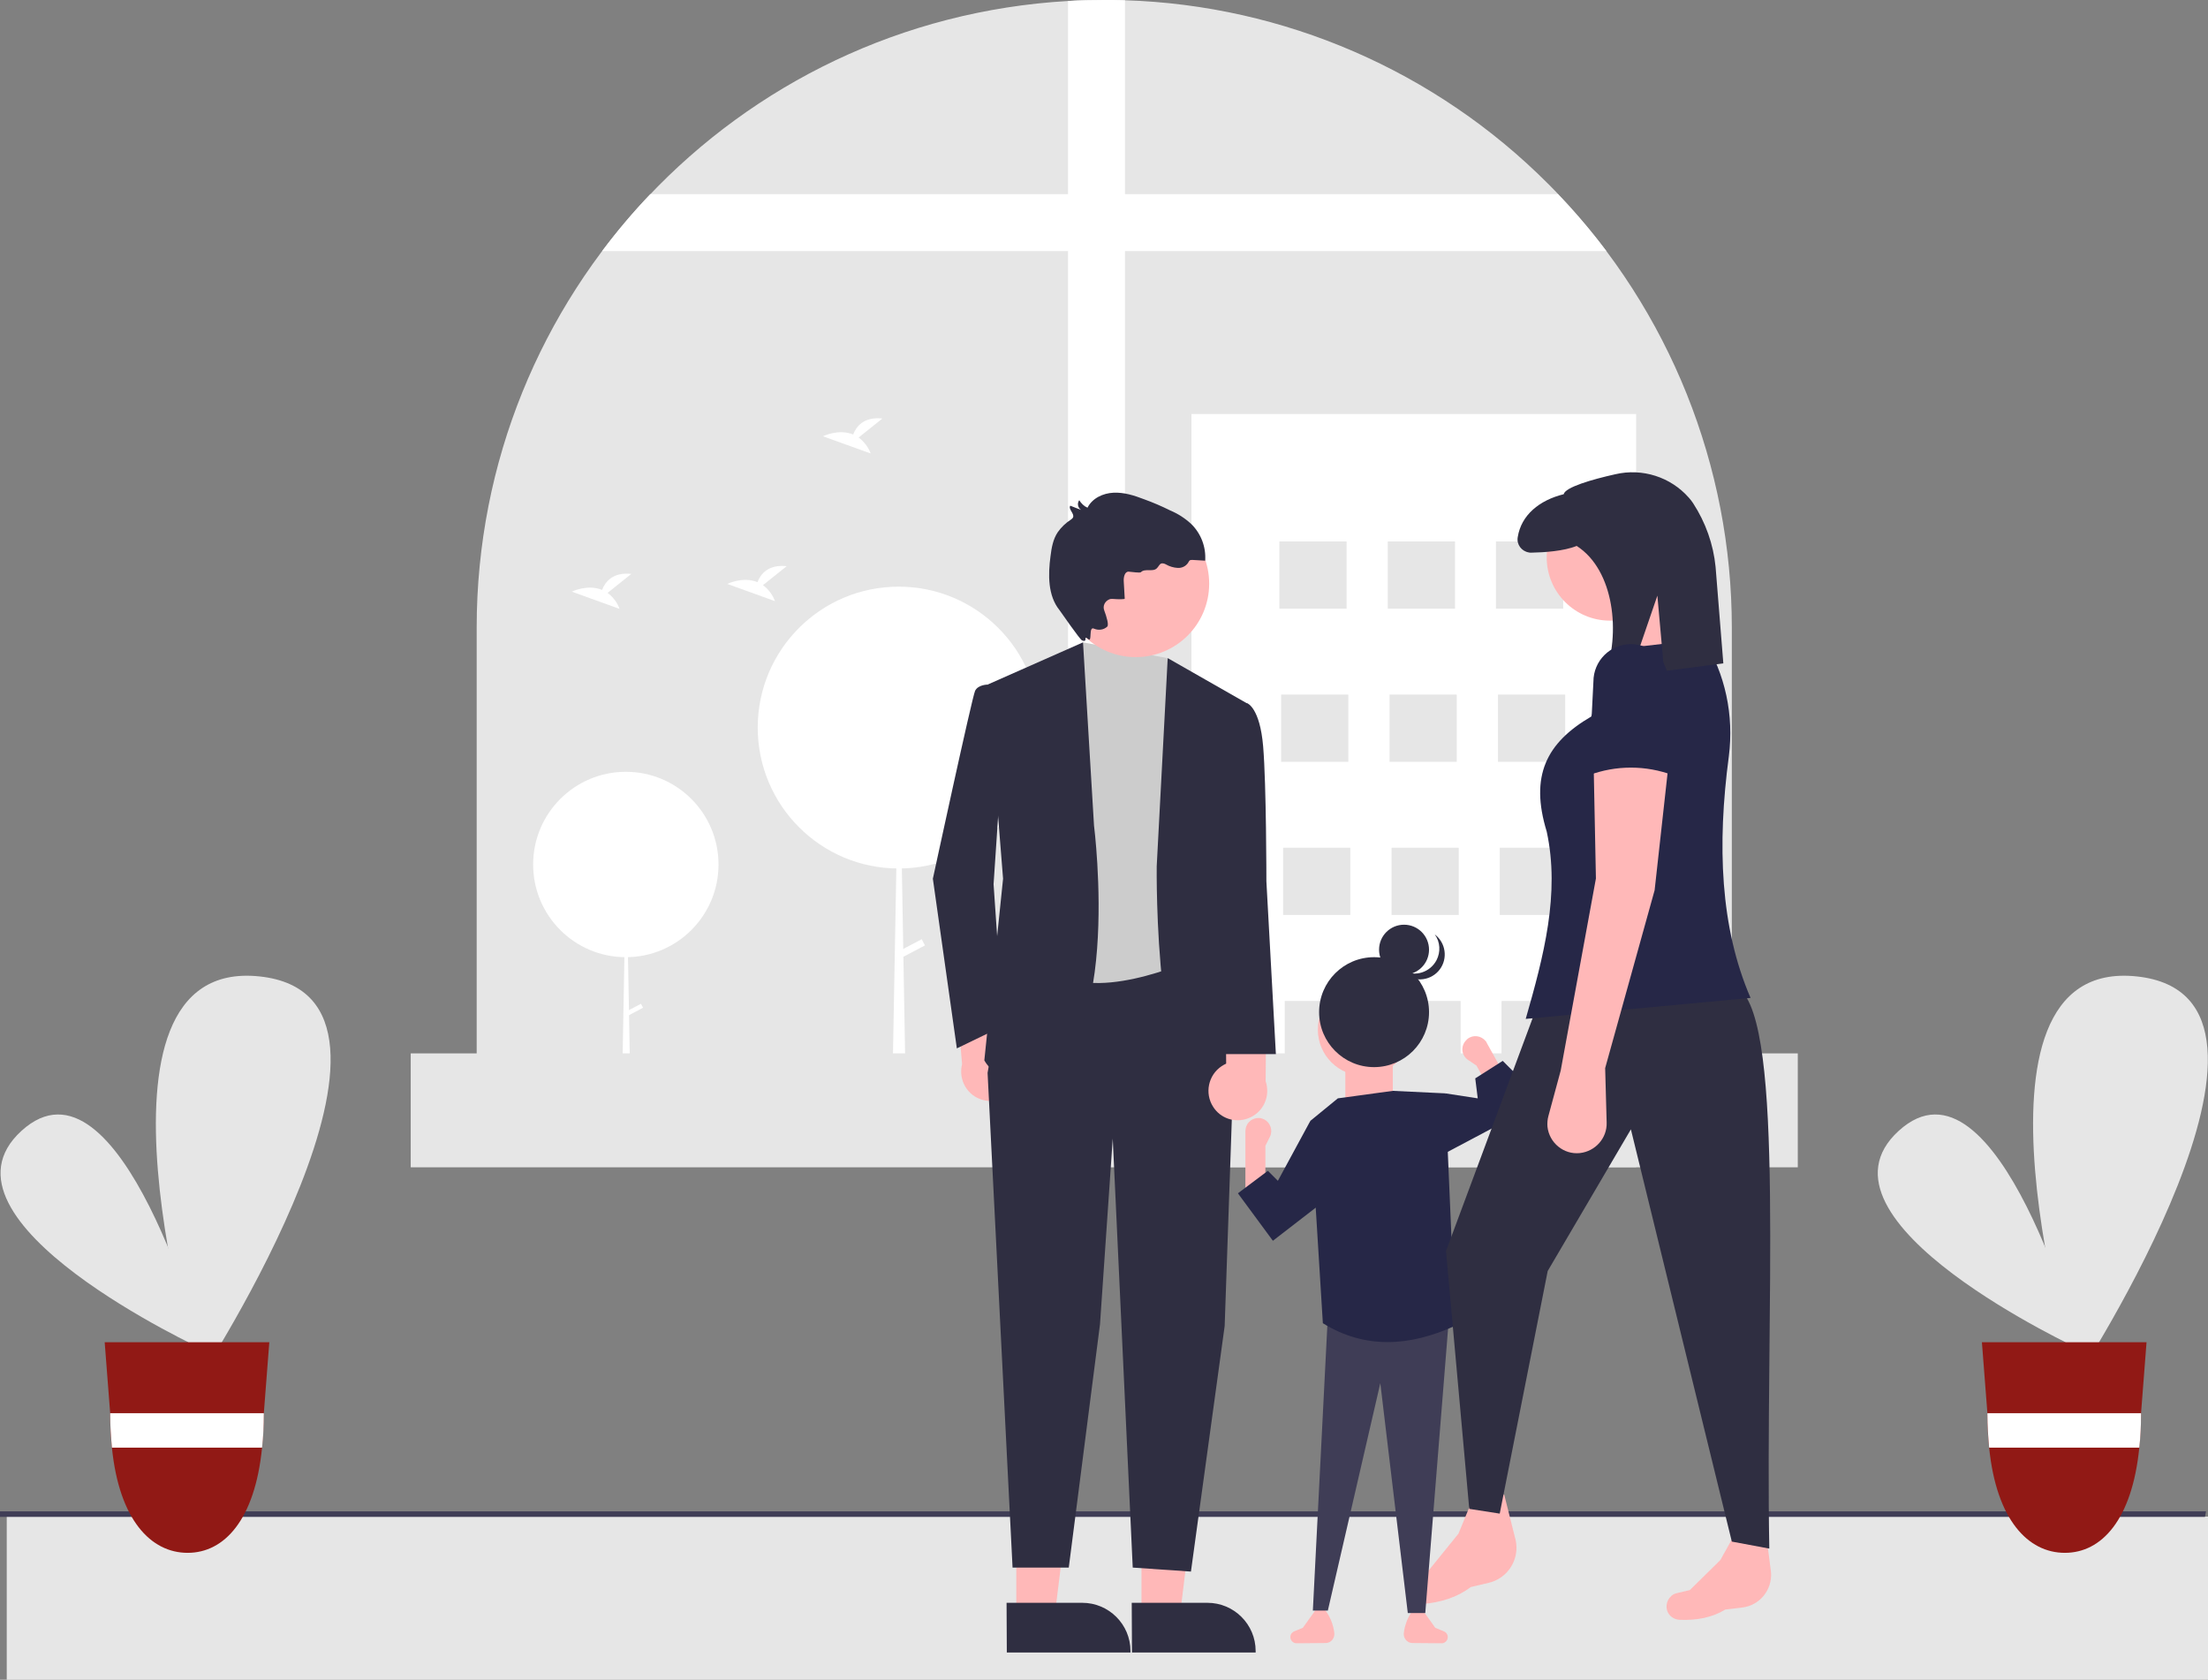
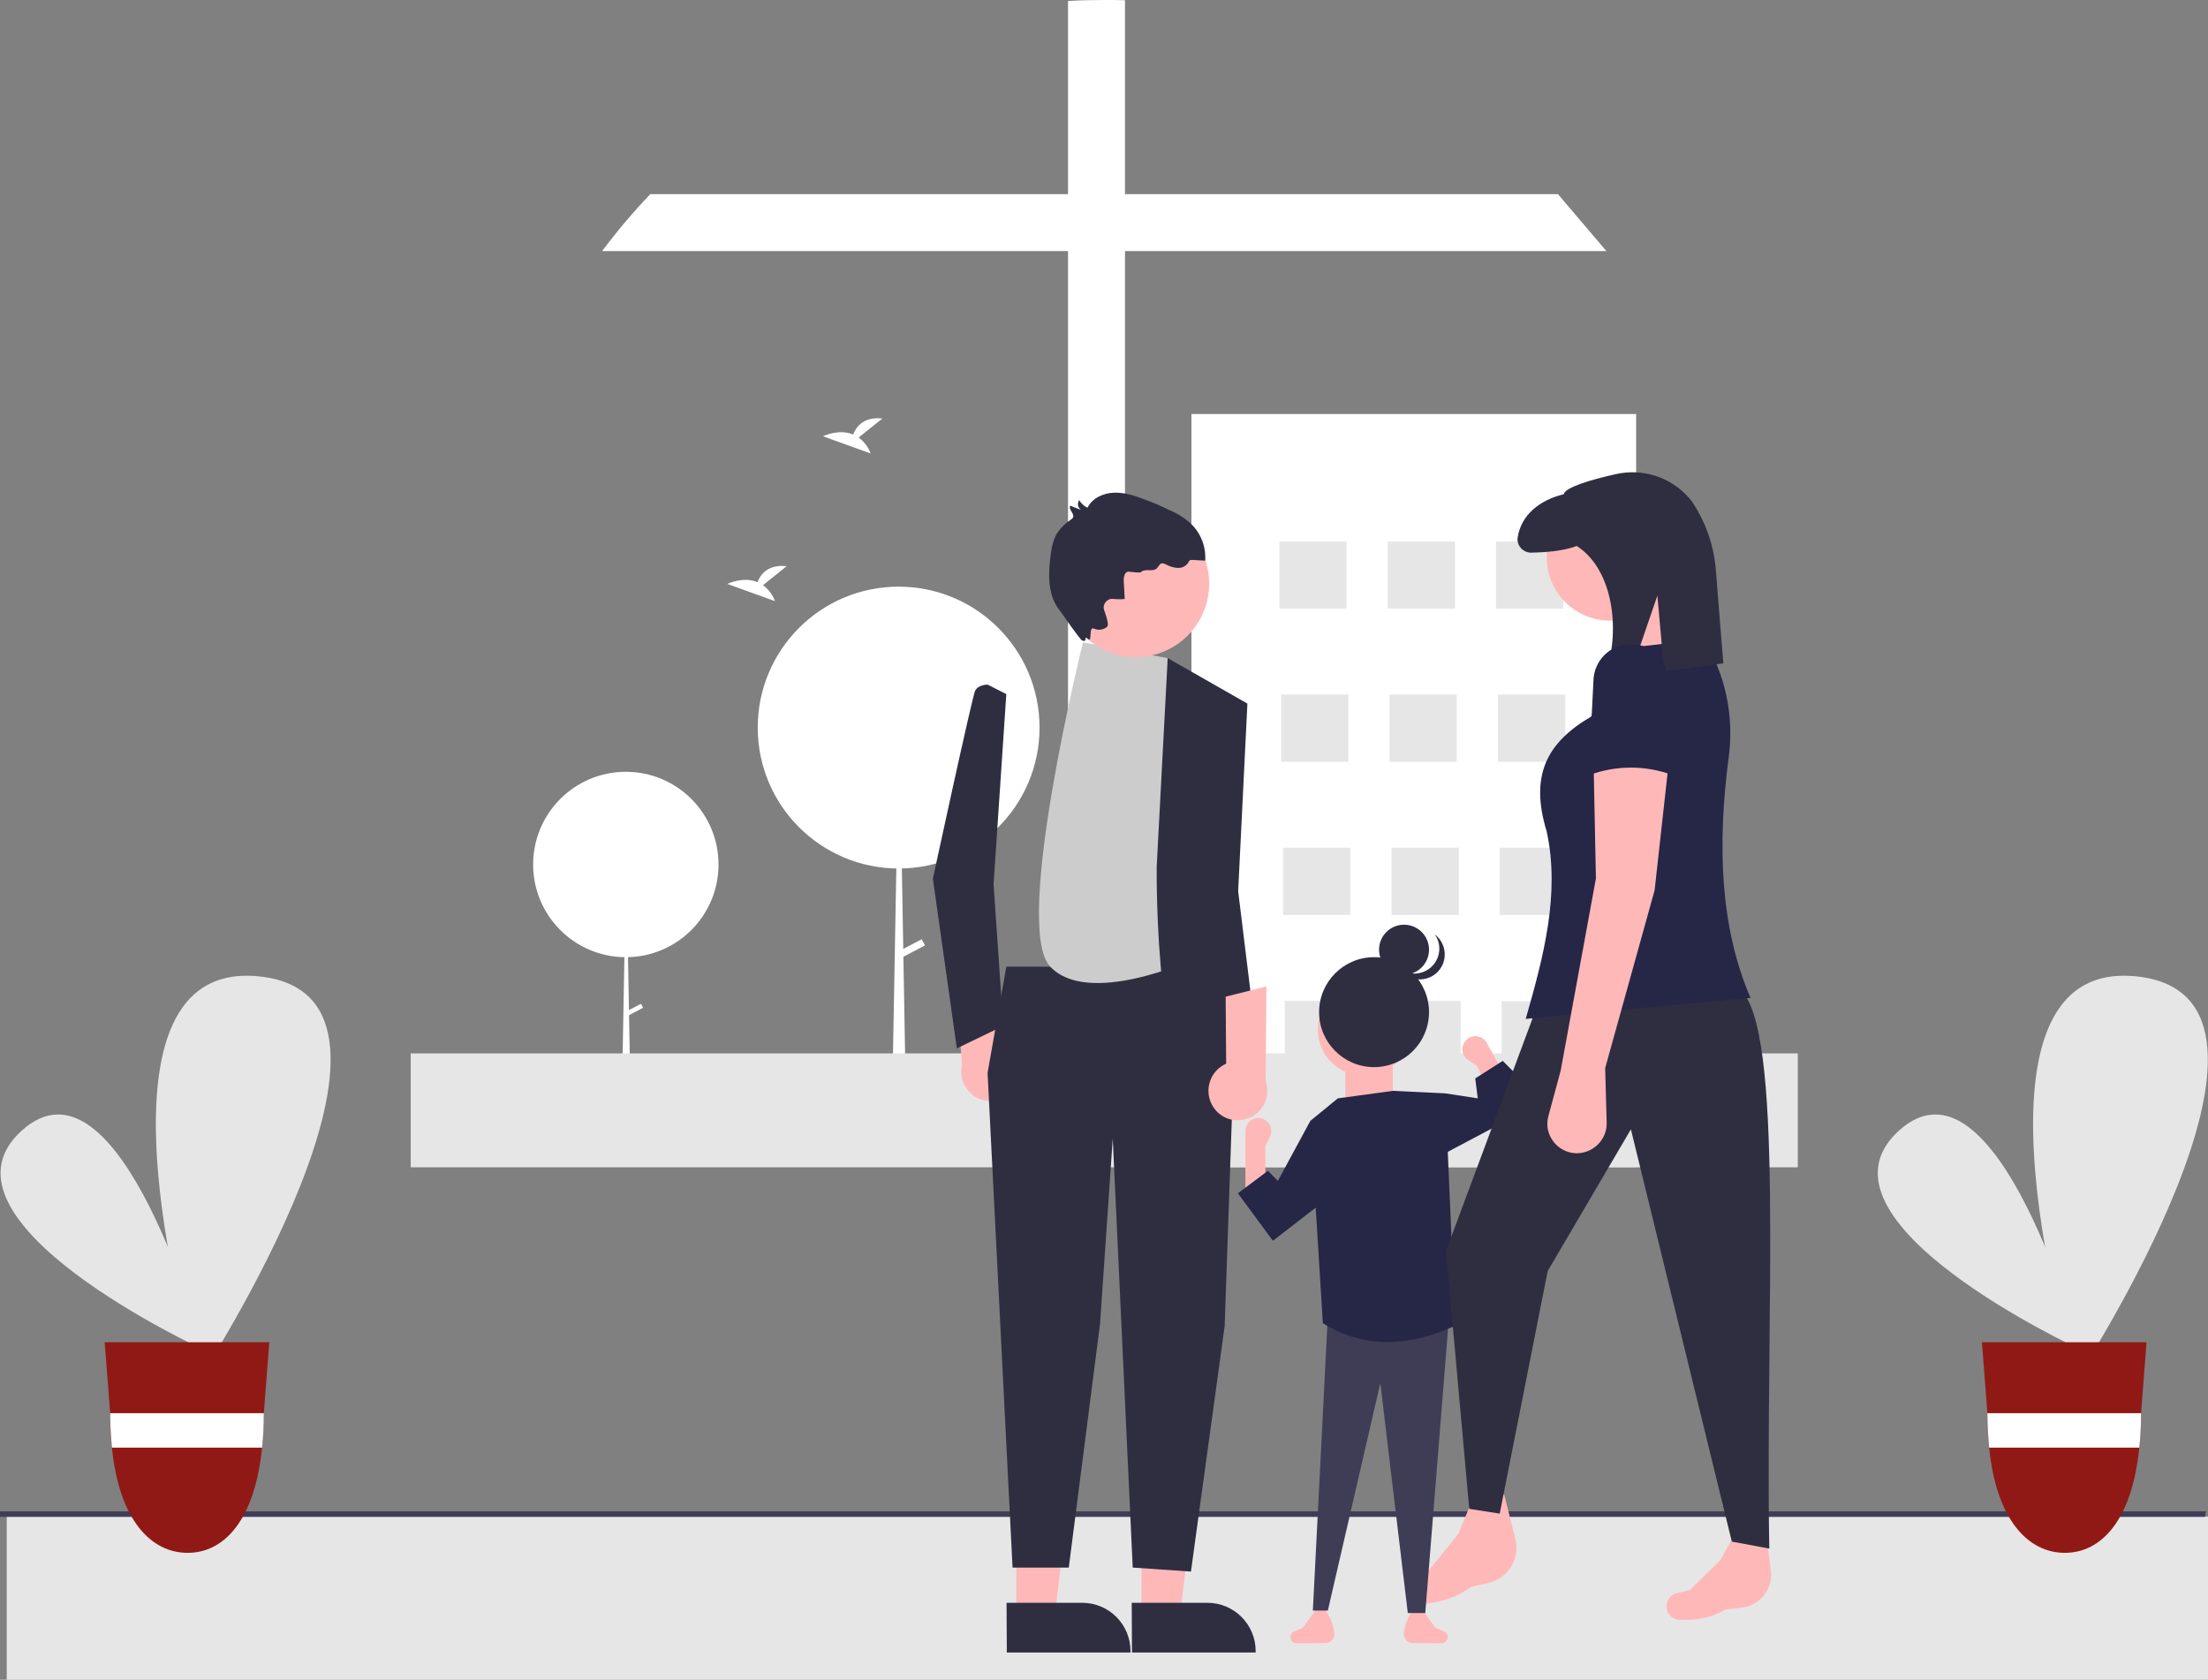
<svg xmlns="http://www.w3.org/2000/svg" version="1.1" id="b037a0bb-7117-46ab-9d3c-e50125615789" x="0px" y="0px" viewBox="0 0 883.8 672.3" style="enable-background:new 0 0 883.8 672.3;" xml:space="preserve">
  <rect x="0" y="0" width="883.8" height="672.3" fill="#808080" stroke="none" />
  <style type="text/css">
	.st0{fill:#E6E6E6;}
	.st1{fill:#3F3D56;}
	.st2{fill:#FFFFFF;}
	.st3{fill:#911915;}
	.st4{fill:#FFB8B8;}
	.st5{fill:#262747;}
	.st6{fill:#2F2E41;}
	.st7{fill:#CCCCCC;}
</style>
  <rect x="2.7" y="607" class="st0" width="883.6" height="65.3" />
  <polygon class="st1" points="882.6,607.1 0,607.1 0,604.9 883,604.9 " />
-   <path class="st0" d="M693.2,251.2v193.2H190.8V251.2c0-133.1,103.8-243.1,236.7-250.8C432.3,0.1,437.1,0,442,0c2.8,0,5.5,0,8.3,0.1  c63.7,2,124.3,28.3,169.3,73.4c1.4,1.4,2.7,2.7,4,4.1C668.3,124.4,693.2,186.6,693.2,251.2z" />
  <path class="st2" d="M450.3,0.1v444.2h-22.8V0.4C432.3,0.1,437.1,0,442,0C444.8,0,447.5,0,450.3,0.1z" />
-   <path class="st2" d="M643,100.5H241c6-8,12.4-15.6,19.3-22.8h363.3C630.5,84.9,637,92.5,643,100.5z" />
+   <path class="st2" d="M643,100.5H241c6-8,12.4-15.6,19.3-22.8h363.3z" />
  <rect x="476.9" y="165.7" class="st2" width="178" height="301.4" />
  <rect x="512.1" y="216.7" class="st0" width="26.9" height="26.9" />
  <rect x="555.5" y="216.7" class="st0" width="26.9" height="26.9" />
  <rect x="598.8" y="216.7" class="st0" width="26.9" height="26.9" />
  <rect x="512.8" y="278" class="st0" width="26.9" height="26.9" />
  <rect x="556.2" y="278" class="st0" width="26.9" height="26.9" />
  <rect x="599.6" y="278" class="st0" width="26.9" height="26.9" />
  <rect x="513.6" y="339.3" class="st0" width="26.9" height="26.9" />
  <rect x="557" y="339.3" class="st0" width="26.9" height="26.9" />
  <rect x="600.3" y="339.3" class="st0" width="26.9" height="26.9" />
  <rect x="514.3" y="400.7" class="st0" width="26.9" height="26.9" />
  <rect x="557.7" y="400.7" class="st0" width="26.9" height="26.9" />
-   <rect x="601.1" y="400.7" class="st0" width="26.9" height="26.9" />
  <rect x="514.3" y="400.7" class="st0" width="26.9" height="26.9" />
  <rect x="557.7" y="400.7" class="st0" width="26.9" height="26.9" />
  <rect x="601.1" y="400.7" class="st0" width="26.9" height="26.9" />
  <circle class="st2" cx="250.5" cy="346" r="37.1" />
  <polygon class="st2" points="250.6,346 250.7,346 252.6,451.2 248.7,451.2 " />
  <rect x="250.4" y="403.2" transform="matrix(0.885 -0.466 0.466 0.885 -159.037 164.814)" class="st2" width="6.9" height="1.8" />
  <circle class="st2" cx="359.7" cy="291.2" r="56.4" />
  <polygon class="st2" points="359.8,291.2 360,291.2 362.8,451.2 356.9,451.2 " />
  <rect x="359.6" y="378.2" transform="matrix(0.885 -0.466 0.466 0.885 -134.843 213.664)" class="st2" width="10.5" height="2.8" />
-   <path class="st2" d="M243.2,237.3l9.5-7.6c-7.4-0.8-10.5,3.2-11.7,6.4c-5.8-2.4-12.1,0.7-12.1,0.7l19.1,6.9  C247.1,241.2,245.4,238.9,243.2,237.3z" />
  <path class="st2" d="M343.7,175.1l9.5-7.6c-7.4-0.8-10.5,3.2-11.7,6.4c-5.8-2.4-12.1,0.7-12.1,0.7l19.1,6.9  C347.6,179,345.9,176.8,343.7,175.1z" />
  <path class="st2" d="M305.4,234.2l9.5-7.6c-7.4-0.8-10.5,3.2-11.7,6.4c-5.8-2.4-12.1,0.7-12.1,0.7l19.1,6.9  C309.3,238.1,307.6,235.8,305.4,234.2z" />
  <rect x="164.4" y="421.6" class="st0" width="555.2" height="45.6" />
  <path class="st0" d="M81.5,540.2c0,0-112.3-51.7-72.9-87.6S81.5,540.2,81.5,540.2z" />
  <path class="st0" d="M79.5,552.3c0,0-51.6-169.6,24.4-161.5S79.5,552.3,79.5,552.3z" />
  <path class="st3" d="M41.9,537.2l2.2,28.4v0.5c0,4.4,0.2,8.9,0.7,13.3c2.9,28.9,15.6,42.1,30.3,42.1s26.9-13.2,29.8-42.1  c0.4-4.4,0.7-8.8,0.7-13.3v-0.4v-0.1l2.2-28.4H41.9z" />
  <path class="st2" d="M105.6,565.6L105.6,565.6v0.5c0,4.4-0.2,8.9-0.7,13.3H44.8c-0.4-4.4-0.7-8.8-0.7-13.3v-0.5H105.6z" />
  <path class="st0" d="M832.9,540.2c0,0-112.3-51.7-72.9-87.6S832.9,540.2,832.9,540.2z" />
  <path class="st0" d="M830.9,552.3c0,0-51.6-169.6,24.4-161.5S830.9,552.3,830.9,552.3z" />
  <path class="st3" d="M793.3,537.2l2.2,28.4v0.5c0,4.4,0.2,8.9,0.7,13.3c2.9,28.9,15.6,42.1,30.3,42.1s26.9-13.2,29.8-42.1  c0.4-4.4,0.7-8.8,0.7-13.3v-0.4v-0.1l2.2-28.4H793.3z" />
  <path class="st2" d="M857,565.6L857,565.6v0.5c0,4.4-0.2,8.9-0.7,13.3h-60.1c-0.4-4.4-0.7-8.8-0.7-13.3v-0.5H857z" />
  <path class="st4" d="M595.9,633.5l-7.2,1.7c-5.4,4.1-12,6.2-19.6,6.8c-2.1,0.2-4.2-0.8-5.5-2.5l0,0c-1.9-2.7-1.2-6.5,1.5-8.4  c0.4-0.3,0.9-0.6,1.4-0.7l5.4-1.9l11.9-14.7l6.4-15.6h11.9l4.6,18.3l0,0C608.3,624.2,603.5,631.7,595.9,633.5z" />
  <path class="st4" d="M561.9,653.6c-0.2,2,1.2,3.8,3.2,4c0.1,0,0.2,0,0.4,0l11.7,0.1c1.3-0.1,2.3-1.2,2.3-2.5l0,0  c0-1-0.6-1.9-1.6-2.3l-3.4-1.4l-5-7h-4C563.5,647.2,562.3,650.3,561.9,653.6L561.9,653.6L561.9,653.6z" />
  <path class="st4" d="M534.1,653.6c0.2,2-1.2,3.8-3.2,4c-0.1,0-0.2,0-0.4,0l-11.7,0.1c-1.3-0.1-2.3-1.2-2.3-2.5l0,0  c0-1,0.6-1.9,1.6-2.3l3.4-1.4l5-7h4C532.5,647.2,533.7,650.3,534.1,653.6L534.1,653.6L534.1,653.6z" />
  <polygon class="st1" points="525.5,644.6 531.5,644.6 552.5,553.6 563.5,645.6 570.5,645.6 580,527.1 531.5,526.6 " />
  <path class="st4" d="M498.5,477.6h8v-19l1.8-3.6c1.3-2.6,0.2-5.7-2.3-7c-0.5-0.2-1-0.4-1.5-0.5l0,0c-2.8-0.4-5.5,1.5-5.9,4.3  c0,0.3-0.1,0.5-0.1,0.8V477.6z" />
  <circle class="st4" cx="546" cy="412.1" r="18.5" />
  <rect x="538.5" y="421.6" class="st4" width="19" height="22" />
  <path class="st5" d="M529.5,529.6c16.8,10.4,34.6,9.4,53,1l-4-93l-21-1l-22,3l-11,9L529.5,529.6z" />
  <polygon class="st5" points="509.5,496.6 531.5,479.6 524.5,448.6 511.5,472.6 507.5,468.6 495.5,477.6 " />
  <path class="st4" d="M607.2,439.2l-7,3.9l-9.2-16.6l-3.4-2.3c-2.4-1.6-3-4.8-1.3-7.2c0.3-0.4,0.7-0.8,1.1-1.2l0,0  c2.3-1.8,5.5-1.3,7.3,0.9c0.2,0.2,0.3,0.4,0.4,0.7l2.9,5.2L607.2,439.2z" />
  <polygon class="st5" points="568,467.1 594.6,453 608.5,445.6 610.5,433.6 601.5,424.6 590.5,431.6 591.5,439.6 578.5,437.6 " />
  <circle class="st6" cx="550" cy="405.1" r="22" />
  <circle class="st6" cx="562" cy="380.1" r="10" />
  <path class="st6" d="M561.5,388.5c4.9,2.6,10.9,0.7,13.5-4.2c1.7-3.3,1.5-7.3-0.7-10.3c4.4,3.3,5.3,9.6,2,14s-9.6,5.3-14,2  c-0.9-0.6-1.6-1.4-2.2-2.3C560.6,387.9,561,388.2,561.5,388.5z" />
  <g>
    <path class="st4" d="M697.3,643.4l-6.7,0.8c-5.3,3.2-11.4,4.4-18.3,4.1c-1.9-0.1-3.7-1.1-4.6-2.8l0,0c-1.4-2.6-0.4-5.9,2.2-7.4   c0.4-0.2,0.9-0.4,1.4-0.5l5.1-1.2l12.2-12l7.4-13.3l10.7,1.2l2.2,17l0,0C709.4,636.4,704.3,642.6,697.3,643.4z" />
    <path class="st6" d="M588.1,603.9l12.2,1.9l19.2-97.1l33.3-56.7l40.4,165l15,2.8c-1.7-93,6.5-210-12.2-224.2l-81.6,9.4l-35.6,95.7   L588.1,603.9z" />
    <circle class="st4" cx="644.4" cy="223.1" r="25.3" />
    <polygon class="st4" points="686.6,266.2 652.8,271.8 644.4,241.8 668.8,234.3  " />
    <path class="st5" d="M700.7,399.4l-90,8.4c7.2-25.1,13.8-50.1,8.4-75c-6.8-22.2-0.2-35.5,17.8-46l12.2-27.2l32.8-3.8l0,0   c8.7,14,12.2,30.5,10.1,46.9C687.3,338.2,688.5,371.2,700.7,399.4z" />
    <path class="st6" d="M646.6,189.8c-9.4,2.1-20.1,5.2-20.7,8c-9.7,2.4-17,8.3-18.4,17.2c-0.5,2.9,1.5,5.6,4.4,6.1   c0.3,0.1,0.6,0.1,0.9,0.1c5.3-0.1,13.1-0.6,18.3-2.7c15.1,9.7,17.7,35.1,11.1,52.4l10.4-1l10.8-31.5l2.7,30.2l23.7-3.1l-3.1-38.6   c-0.9-9.1-4-17.8-9-25.5c-0.5-0.8-1.1-1.5-1.7-2.2C668.7,190.9,657.4,187.3,646.6,189.8z" />
    <path class="st4" d="M642.5,427.5l0.6,21.8c0.2,6.2-4.5,11.5-10.7,12.2l0,0c-6.5,0.7-12.3-4.1-13-10.6c-0.1-1.4,0-2.9,0.4-4.3   l4.9-18.1l14.1-76.9l-0.9-45l30-0.9l-5.6,50.6L642.5,427.5z" />
    <path class="st5" d="M669.7,310.3c-10.9-4.1-22.9-4.1-33.8,0l1.9-37.5c0-8.3,6.7-15,15-15l0,0c8.3,0,15,6.7,15,15L669.7,310.3z" />
  </g>
  <path class="st4" d="M406.9,434.4c3.1-5.7,1-12.8-4.7-15.9c-0.6-0.3-1.2-0.6-1.9-0.8l-1.9-26.8l-16.6-2.8l3.3,37.8  c-1.6,6.3,2.1,12.8,8.5,14.4C398.7,441.6,404.3,439.2,406.9,434.4L406.9,434.4z" />
  <polygon class="st4" points="456.9,646.5 472.3,646.5 479.6,587.3 456.9,587.3 " />
  <path class="st6" d="M453,641.5h30.3l0,0c10.6,0,19.3,8.6,19.3,19.3v0.6h-49.5L453,641.5z" />
  <polygon class="st4" points="406.8,646.5 422.2,646.5 429.5,587.3 406.8,587.3 " />
  <path class="st6" d="M402.9,641.5h30.3l0,0c10.6,0,19.3,8.6,19.3,19.3v0.6H403L402.9,641.5z" />
  <polygon class="st6" points="402.8,386.9 395.3,429.4 405.3,627.4 427.8,627.4 440.3,530 445.4,455.7 453.4,627.4 476.7,629   490.2,530.7 493.6,432.5 490,386.9 " />
  <path class="st7" d="M433.5,257.1l33.8,6.3l9.4,120.9c0,0-41.3,18.8-56.4,2.5S433.5,257.1,433.5,257.1z" />
  <path class="st6" d="M499.3,281.6l-31.9-18.2l-4.4,83.3c0,0-1.3,97.7,23.8,97.7l18.8-6.3l-10-81.4L499.3,281.6z" />
-   <path class="st6" d="M395.3,274l38.2-16.9l4.4,73.3c0,0,12.5,97.7-27.6,101.5c0,0-11.3,1.3-16.3-7.5l7.5-72.7L395.3,274z" />
  <path class="st6" d="M402.8,277.8l-7.5-3.8c0,0-3.8,0-5,2.5s-16.9,75.2-16.9,75.2l9.6,67.9l18.6-9l-3.9-56.7L402.8,277.8z" />
  <path class="st4" d="M485.6,443c-3.5-5.4-2-12.7,3.4-16.3c0.6-0.4,1.2-0.7,1.8-1l-0.2-26.8l16.3-4.1l-0.3,37.9  c2.1,6.2-1.1,12.9-7.3,15C494.2,449.5,488.5,447.6,485.6,443L485.6,443z" />
-   <path class="st6" d="M485.5,282.8l13.8-1.3c0,0,5,1.8,6.3,17.2s1.3,54,1.3,54l3.8,69.2h-21.3l-6.3-70.2L485.5,282.8z" />
  <circle class="st4" cx="454.6" cy="233.6" r="29.4" />
  <path class="st6" d="M450.2,239.6l-0.4-7c-0.1-1.6,0.4-3.9,2-3.8c1.4,0.1,4.5,0.6,4.9,0.2c1.5-1.6,4.7,0,6.3-1.5  c0.7-0.6,1-1.7,1.9-2c0.6-0.1,1.3,0.1,1.8,0.4c1.4,0.8,3,1.3,4.7,1.4c1.7,0.1,3.3-0.7,4.2-2.1c0.1-0.3,0.4-0.7,0.6-0.9  c0.3-0.2,0.8-0.2,1.1-0.2l5.1,0.3c0.4-5.5-1.7-10.9-5.6-14.7c-2.5-2.3-5.3-4.1-8.4-5.4c-3.4-1.7-6.9-3.2-10.5-4.5  c-3.9-1.5-8-2.8-12.2-2.6s-8.5,2.2-10.4,6c-1.4-0.6-2.5-1.7-3.3-3c-0.9,1.2-0.6,2.9,0.6,3.8c0.1,0.1,0.3,0.2,0.4,0.2l-4.6-1.8  c-0.9,1.4,1.8,3.2,1.1,4.7c-0.2,0.4-0.6,0.7-0.9,0.9c-2,1.3-3.8,3-5.2,5c-1.9,2.8-2.5,6.3-2.9,9.6c-1,7.4-1.1,15.8,3.6,21.6  c0.5,0.7,8.2,11.8,9,12.1c2.6,1.1,0.3-2.4,2.5-0.5c1.7,1.5,0-5.3,2.3-4.2c1.8,0.8,3.9,0.5,5.3-0.8c0.7-0.7-0.2-3.8-1.2-6.5  c-0.7-1.8,0.3-3.7,2-4.4c0.4-0.2,0.8-0.2,1.3-0.2C447.7,239.9,450.2,239.9,450.2,239.6z" />
</svg>